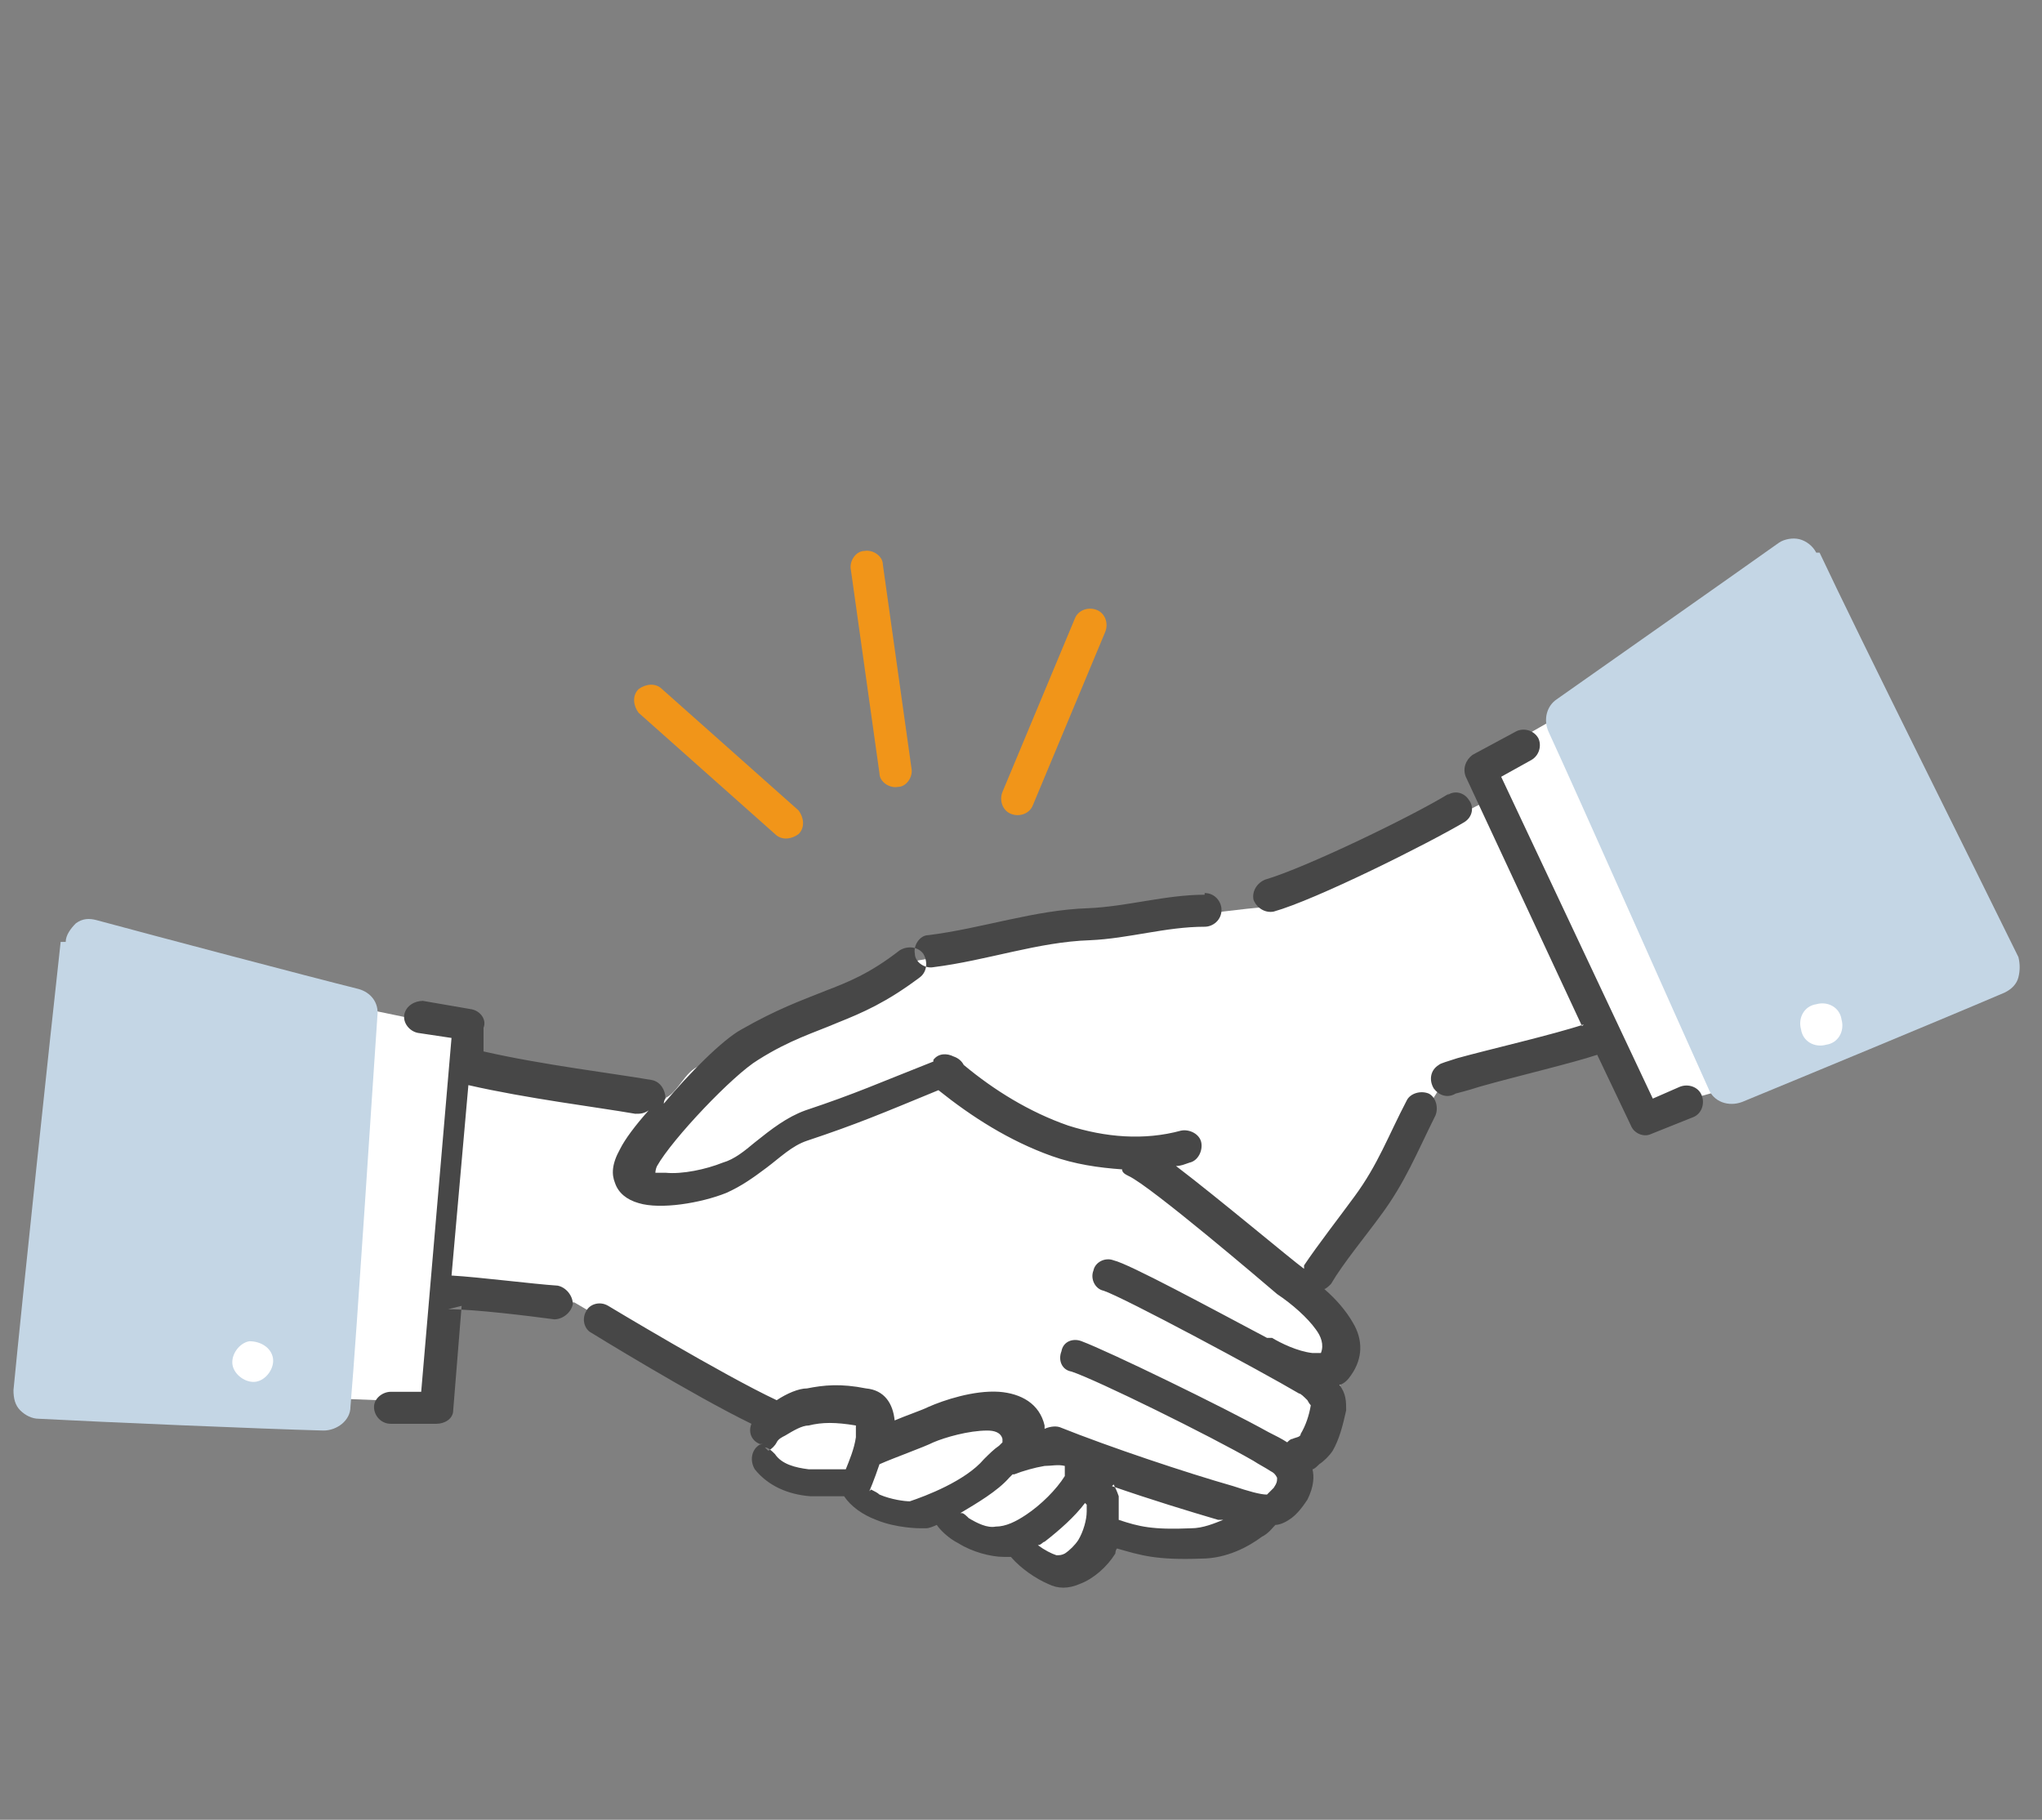
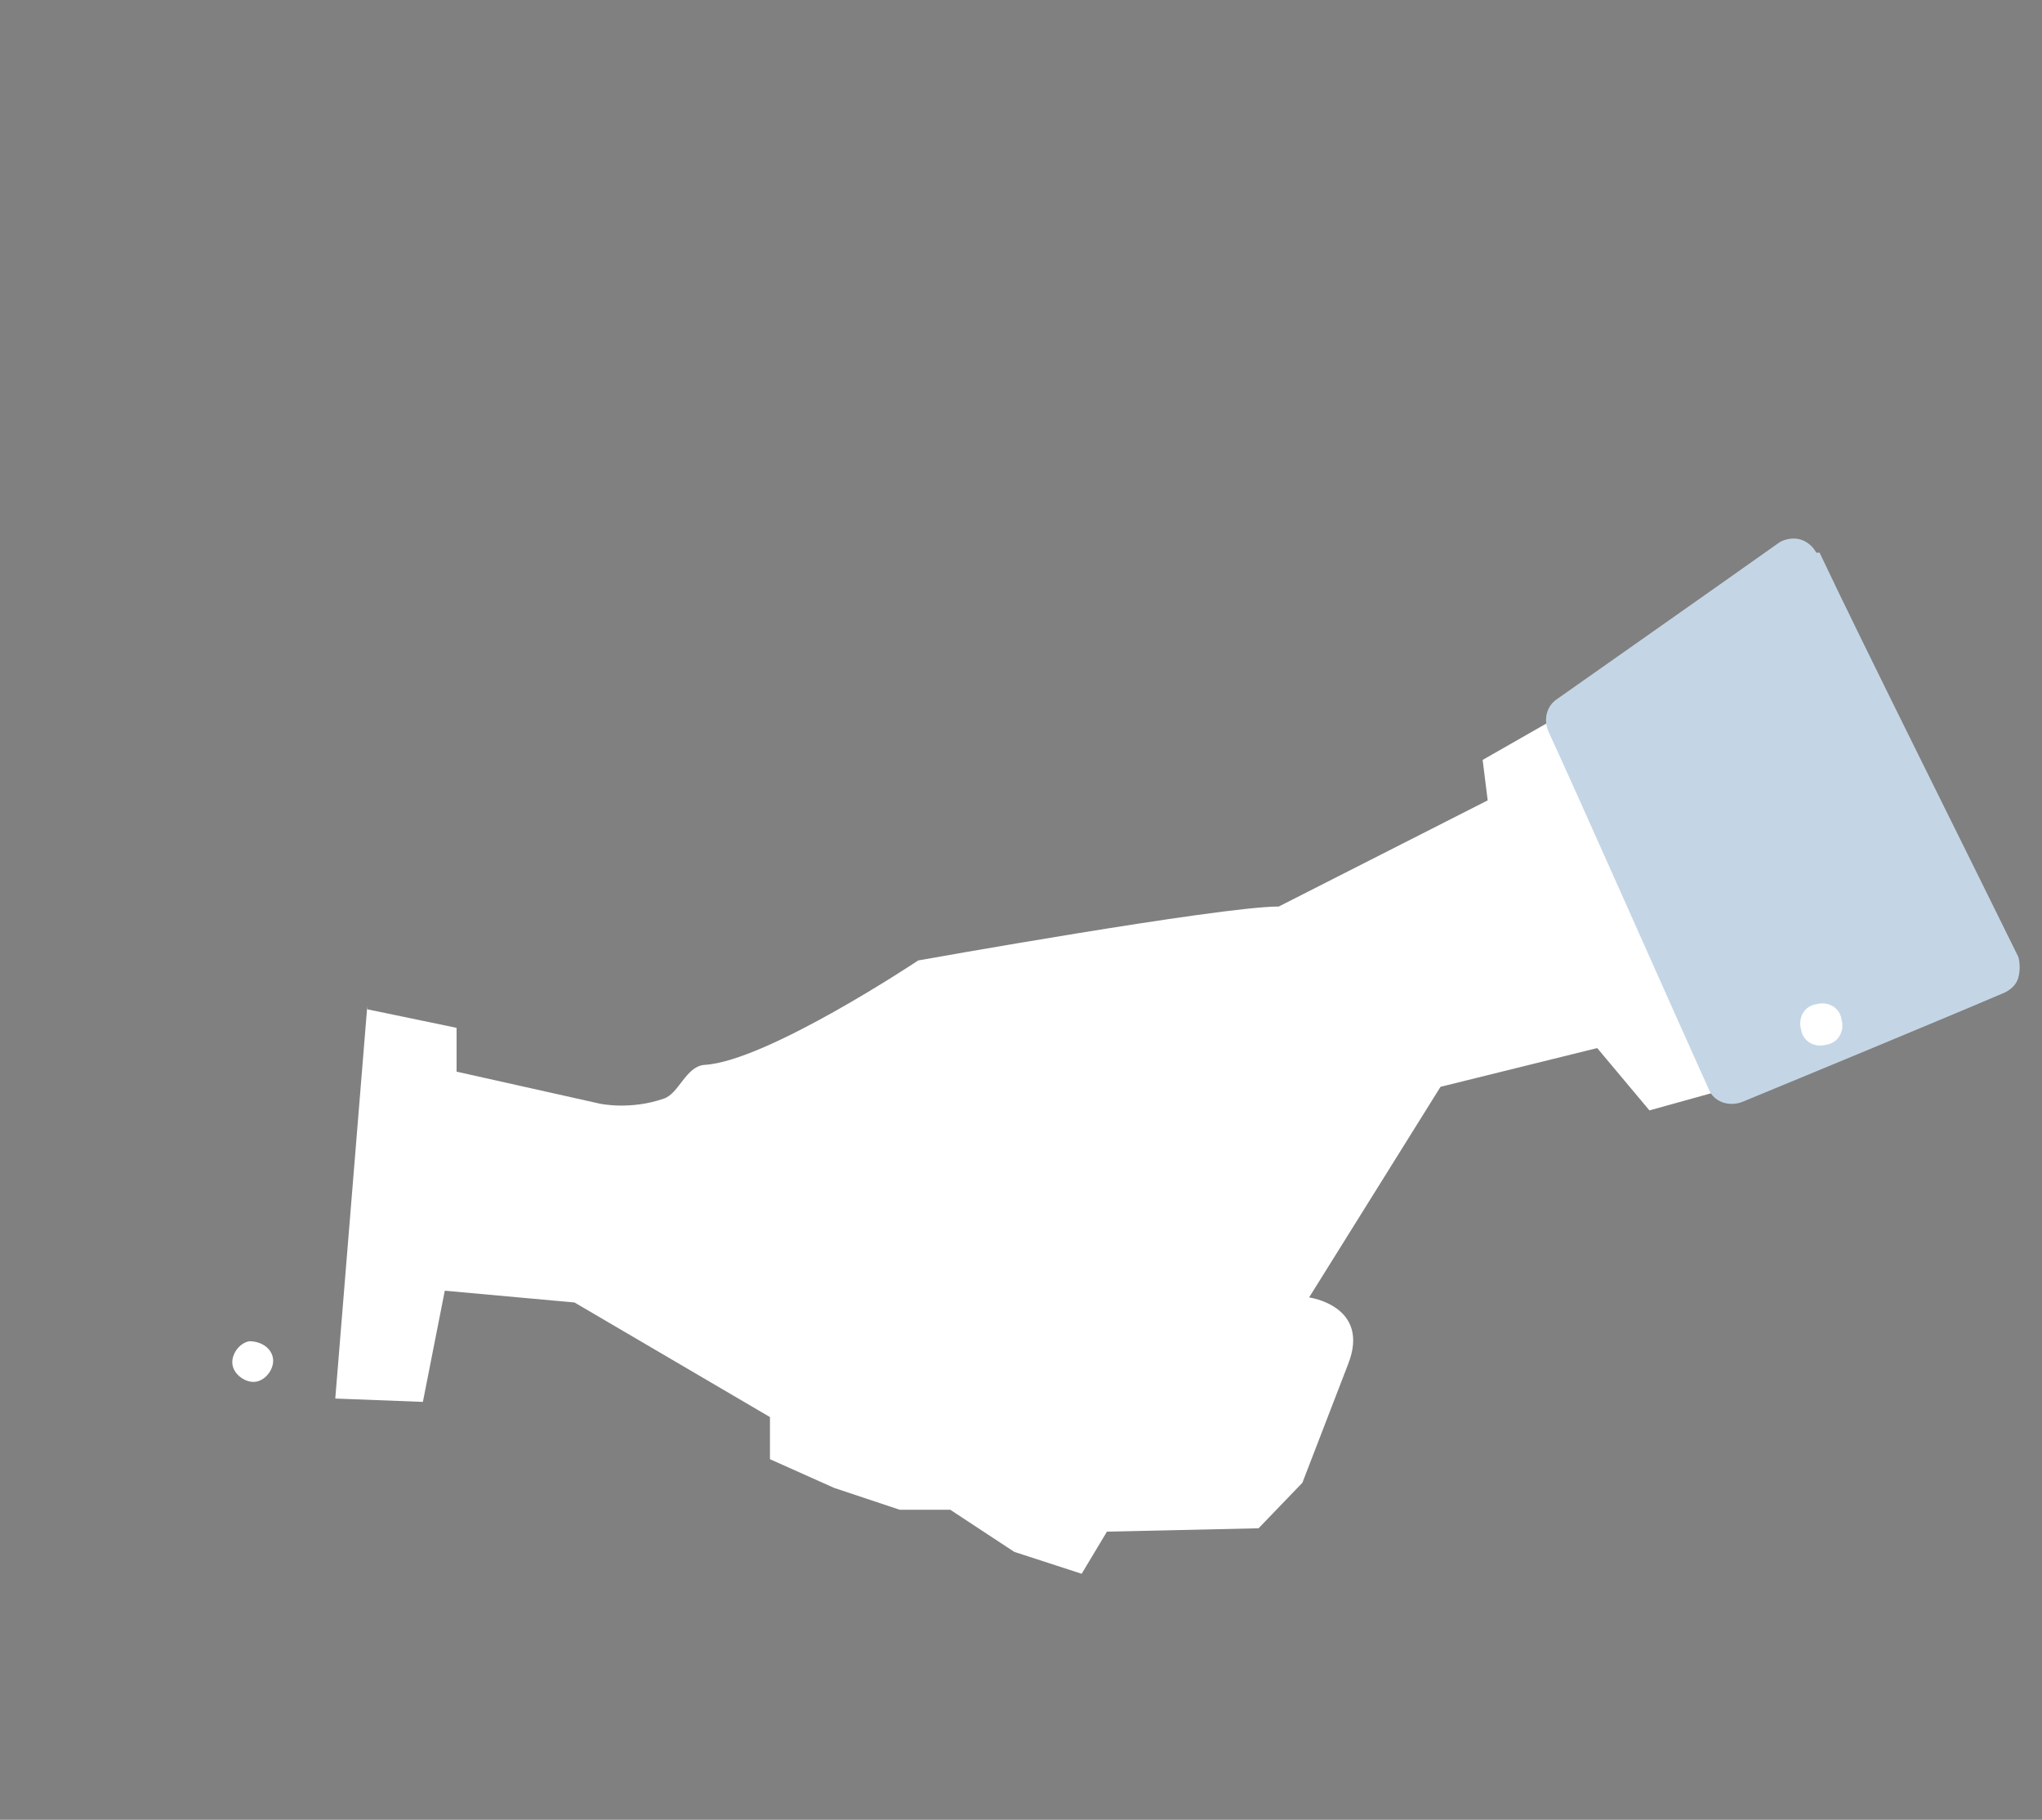
<svg xmlns="http://www.w3.org/2000/svg" id="_レイヤー_1" data-name="レイヤー_1" width="121.2" height="108" version="1.1" viewBox="0 0 121.2 108">
  <rect x="0" y="0" width="121.2" height="108" fill="#808080" stroke="none" />
  <defs>
    <style>
      .st0 {
        fill: #f19519;
      }

      .st0, .st1, .st2, .st3 {
        fill-rule: evenodd;
      }

      .st1 {
        fill: #c4d6e5;
      }

      .st2 {
        fill: #fff;
      }

      .st4 {
        fill: none;
      }

      .st3 {
        fill: #474747;
      }
    </style>
  </defs>
  <g>
    <path class="st2" d="M21.8,59.9l5.3,1.1v2.6c0,0,8.5,1.9,8.5,1.9,0,0,1.8.4,3.8-.3.9-.3,1.3-1.9,2.4-2,3.7-.2,12.7-6.2,12.7-6.2,0,0,17.9-3.2,21.4-3.2l12.4-6.3-.3-2.4,4.9-2.8,10.4,22.1-5.4,1.5-3.1-3.7-9.3,2.3-7.8,12.5s3.7.5,2.3,4l-2.7,7-2.6,2.7-9,.2-1.5,2.5-4-1.3-3.8-2.5h-3s-3.9-1.3-3.9-1.3l-3.8-1.7v-2.5s-11.6-6.8-11.6-6.8l-7.7-.7-1.3,6.6-5.2-.2,1.9-23.3h0Z" />
-     <path class="st1" d="M3.9,55.9c0-.4.3-.8.6-1.1.4-.3.8-.3,1.2-.2,3.7,1,12.4,3.3,15.6,4.1.7.2,1.2.8,1.1,1.6-.3,4.3-1.2,18.5-1.6,23.2,0,.8-.8,1.4-1.6,1.4-3.7-.1-13.1-.5-16.9-.7-.4,0-.8-.2-1.1-.5-.3-.3-.4-.7-.4-1.2.5-5.2,2.2-21.2,2.8-26.6h0Z" />
    <path class="st1" d="M107.8,32.8c-.2-.4-.6-.7-1-.8-.4-.1-.9,0-1.2.2-3.1,2.2-10.5,7.4-13.2,9.3-.6.4-.8,1.2-.5,1.9,1.8,3.9,7.6,17,9.5,21.2.3.8,1.2,1.1,2,.8,3.4-1.4,12.1-5,15.6-6.5.4-.2.7-.5.8-.9.1-.4.1-.8,0-1.2-2.3-4.7-9.5-19.1-11.8-24h0Z" />
    <path class="st2" d="M14.8,79.6c.7,0,1.3.4,1.4,1s-.4,1.3-1,1.4-1.3-.4-1.4-1,.4-1.3,1-1.4h0Z" />
    <path class="st2" d="M107.8,59.6c-.7.1-1.1.8-.9,1.5.1.7.8,1.1,1.5.9.7-.1,1.1-.8.9-1.5-.1-.7-.8-1.1-1.5-.9h0Z" />
-     <path class="st0" d="M63.8,36.7l-4.3,10.3c-.2.5,0,1.1.5,1.3.5.2,1.1,0,1.3-.5l4.3-10.3c.2-.5,0-1.1-.5-1.3-.5-.2-1.1,0-1.3.5h0ZM37.9,42.3l8.1,7.2c.4.4,1,.3,1.4,0,.4-.4.3-1,0-1.4l-8.1-7.2c-.4-.4-1-.3-1.4,0-.4.4-.3,1,0,1.4h0ZM50.5,33.8l1.7,12.1c0,.5.6.9,1.1.8.5,0,.9-.6.8-1.1l-1.7-12.1c0-.5-.6-.9-1.1-.8-.5,0-.9.6-.8,1.1h0Z" />
-     <path class="st3" d="M26.6,77.7c1.6,0,4.8.4,6.3.6.5,0,1-.4,1.1-.9,0-.5-.4-1-.9-1.1-1.5-.1-4.6-.5-6.3-.6l1-11.3c3.5.8,7.6,1.3,9.9,1.7.3,0,.5,0,.8-.2-.8.9-1.4,1.7-1.7,2.3-.5.9-.5,1.5-.3,2,.2.6.7,1,1.4,1.2,1.3.4,3.7,0,5.2-.6.9-.4,1.6-.9,2.4-1.5.8-.6,1.5-1.3,2.4-1.6,3-1,4.4-1.6,7.8-3,2,1.6,4.2,3,6.7,3.9,1.4.5,2.8.7,4.2.8,0,.2.2.3.4.4,1.3.6,8.1,6.4,8.8,7,.9.6,1.8,1.4,2.3,2.1.3.4.5.9.3,1.4,0,0-.4,0-.5,0-.9-.1-1.9-.6-2.4-.9,0,0-.2,0-.3,0-3.4-1.8-8.2-4.4-9.1-4.6-.5-.2-1.1.1-1.2.6-.2.5.1,1.1.6,1.2,1.2.4,9.4,4.8,11.6,6.1.1,0,.3.2.5.4,0,0,.1.2.2.3-.1.6-.3,1.2-.6,1.7,0,.2-.3.2-.5.3-.1,0-.2.1-.3.2-.3-.2-.7-.4-1.1-.6-2.7-1.5-9.5-4.8-11.1-5.4-.5-.2-1.1,0-1.2.6-.2.5,0,1.1.6,1.2,1.5.5,8.2,3.8,10.8,5.3.3.2.7.4,1,.6.2.1.3.2.4.4,0,.2,0,.3-.2.6,0,0-.3.3-.4.4-.4,0-1.1-.2-2-.5-2.8-.8-7.3-2.3-10.3-3.5-.3-.1-.7,0-.9.1,0,0,0-.1,0-.2-.3-1.3-1.4-1.9-2.7-2-1.5-.1-3.3.5-4.2.9-.4.2-1.3.5-2,.8-.1-1-.6-1.8-1.7-1.9-1.5-.3-2.5-.2-3.5,0-.5,0-1.2.3-1.8.7-3.2-1.5-10-5.6-10-5.6-.5-.3-1.1-.1-1.3.3-.3.5-.1,1.1.3,1.3,0,0,6,3.7,9.5,5.4-.2.5,0,1,.5,1.2,0,0,.2,0,.2,0,0,0-.2,0-.3.1-.4.3-.5.9-.2,1.4.8,1,2,1.5,3.3,1.6.7,0,1.4,0,2,0,.4.6,1.1,1.1,1.9,1.4,1.2.5,2.6.5,2.6.5.1,0,.3,0,.4,0,.1,0,.4-.1.6-.2,0,0,0,0,0,0,.2.3.7.8,1.3,1.1.8.5,1.9.8,2.7.8.1,0,.3,0,.4,0,.6.7,1.5,1.3,2.2,1.6.6.3,1.2.3,1.9,0,.8-.3,1.6-1,2.1-1.8,0,0,0-.2.1-.3,1.4.4,2.3.7,5,.6,1.5,0,2.8-.7,3.6-1.3.4-.2.6-.5.8-.7.2,0,.5-.1.8-.3.5-.3.9-.9,1.1-1.2.4-.8.4-1.4.3-1.8,0,0,0,0,0,0,.1,0,.3-.2.4-.3.3-.2.6-.5.8-.8.4-.7.6-1.5.8-2.4,0-.5,0-1-.4-1.5.3-.1.5-.3.7-.6.7-1,.7-2.1.1-3.1-.4-.7-1-1.4-1.7-2,.1,0,.3-.2.4-.3.7-1.2,2.1-2.9,2.9-4,1.5-2,2.2-3.8,3.3-6,.2-.5,0-1.1-.4-1.3-.5-.2-1.1,0-1.3.4-1.1,2.1-1.7,3.8-3.1,5.7-.8,1.1-2.2,2.9-3,4.1,0,0,0,.1,0,.2-.7-.5-5.1-4.2-7.6-6.1.3,0,.5-.1.8-.2.5-.1.8-.7.7-1.2-.1-.5-.7-.8-1.2-.7-2.2.6-4.5.4-6.7-.3-2.3-.8-4.4-2.1-6.2-3.6-.1-.2-.3-.4-.6-.5-.4-.2-.9-.2-1.2.2,0,0,0,0,0,.1-3.3,1.3-4.6,1.9-7.6,2.9-1.1.4-2,1.1-3,1.9-.6.5-1.2,1-1.9,1.2-1,.4-2.4.7-3.4.6-.2,0-.3,0-.5,0,0,0,0,0-.1,0,0,0,0-.2.1-.4.9-1.6,4.5-5.4,6-6.3,1.9-1.2,3.3-1.6,4.7-2.2,1.5-.6,2.9-1.2,4.9-2.7.4-.3.5-.9.2-1.4-.3-.4-.9-.5-1.4-.2-1.8,1.4-3.1,1.9-4.4,2.4-1.5.6-2.9,1.1-5,2.3-1.1.6-3.1,2.6-4.6,4.4,0,0,0-.2.1-.3,0-.5-.3-1-.8-1.1-2.3-.4-6.5-.9-10-1.7v-1.4c.2-.5-.2-1-.7-1.1l-2.9-.5c-.5,0-1,.3-1.1.8s.3,1,.8,1.1l2,.3-1.8,21h-1.8c-.5,0-1,.4-1,.9,0,.5.4,1,1,1h2.7c.5,0,1-.3,1-.8l.5-6.2h0ZM64.4,89.2c-.6.8-1.5,1.6-2.4,2.3-.1,0-.2.2-.4.2.4.3.8.5,1.1.6.2,0,.3,0,.5-.1.3-.2.6-.5.8-.8.3-.5.5-1.2.5-1.7,0-.1,0-.3,0-.4,0,0,0,0,0,0h0ZM66.1,88.1c.1.2.2.4.3.7,0,.4,0,.9,0,1.4,1.2.4,2,.6,4.3.5.7,0,1.4-.3,1.9-.5,0,0-.2,0-.3,0-1.7-.5-4-1.2-6.3-2h0ZM57.1,89.8c.1,0,.3.2.4.3.5.3,1.1.6,1.6.5.6,0,1.2-.3,1.8-.7.9-.6,1.8-1.5,2.3-2.3v-.6c-.4-.1-.8,0-1.2,0-.6.1-1.3.3-1.8.5,0,0,0,0-.1,0,0,0-.1.1-.2.2-.7.8-1.9,1.5-2.9,2.1h0ZM51.7,88.4c.2.1.4.2.5.3.7.3,1.5.4,1.8.4.9-.3,3.3-1.2,4.4-2.5.3-.3.6-.6.9-.8,0,0,.2-.2.2-.2,0,0,0-.1,0-.2-.1-.4-.5-.5-.9-.5-1.1,0-2.5.4-3.2.7-.6.3-2.3.9-3.2,1.3,0,0,0,0,0,0-.3.9-.6,1.6-.6,1.6h0ZM45.4,85.9c.2,0,.4.2.6.4.4.6,1.2.8,2,.9.9,0,1.7,0,2.2,0,.2-.5.5-1.2.6-1.9,0-.2,0-.3,0-.5,0,0,0-.2,0-.2-1.2-.2-2-.2-2.8,0-.4,0-.9.3-1.4.6-.2.1-.4.2-.5.4-.1.2-.3.4-.5.5h0ZM94,60.8c-1.8.6-5.7,1.5-7.5,2-.6.2-1,.3-1.1.4-.5.3-.6.9-.3,1.4.3.4.8.6,1.3.3,0,0,.8-.2,1.4-.4,2.1-.6,5.5-1.4,7-1.9,0,0,0,0,0,0l2,4.2c.2.5.8.7,1.2.5l2.5-1c.5-.2.7-.8.5-1.3-.2-.5-.8-.7-1.3-.5l-1.6.7-9-19.1,1.8-1c.5-.3.6-.9.4-1.3-.3-.5-.9-.6-1.3-.4l-2.6,1.4c-.4.3-.6.8-.4,1.3l6.9,14.8h0ZM71.5,53.1c-2.3,0-4.6.7-6.9.8-3.2.1-6.3,1.2-9.5,1.6-.5,0-.9.6-.8,1.1,0,.5.6.9,1.1.8,3.2-.4,6.2-1.5,9.3-1.6,2.3-.1,4.5-.8,6.8-.8.5,0,1-.4,1-1,0-.5-.4-1-1-1h0ZM86,47.1c-2.1,1.3-8.5,4.4-10.9,5.1-.5.2-.8.7-.7,1.2.2.5.7.8,1.2.7,2.5-.7,9.1-4,11.3-5.3.5-.3.6-.9.3-1.3-.3-.5-.9-.6-1.3-.3h0Z" />
  </g>
-   <rect class="st4" width="121.2" height="108" />
</svg>